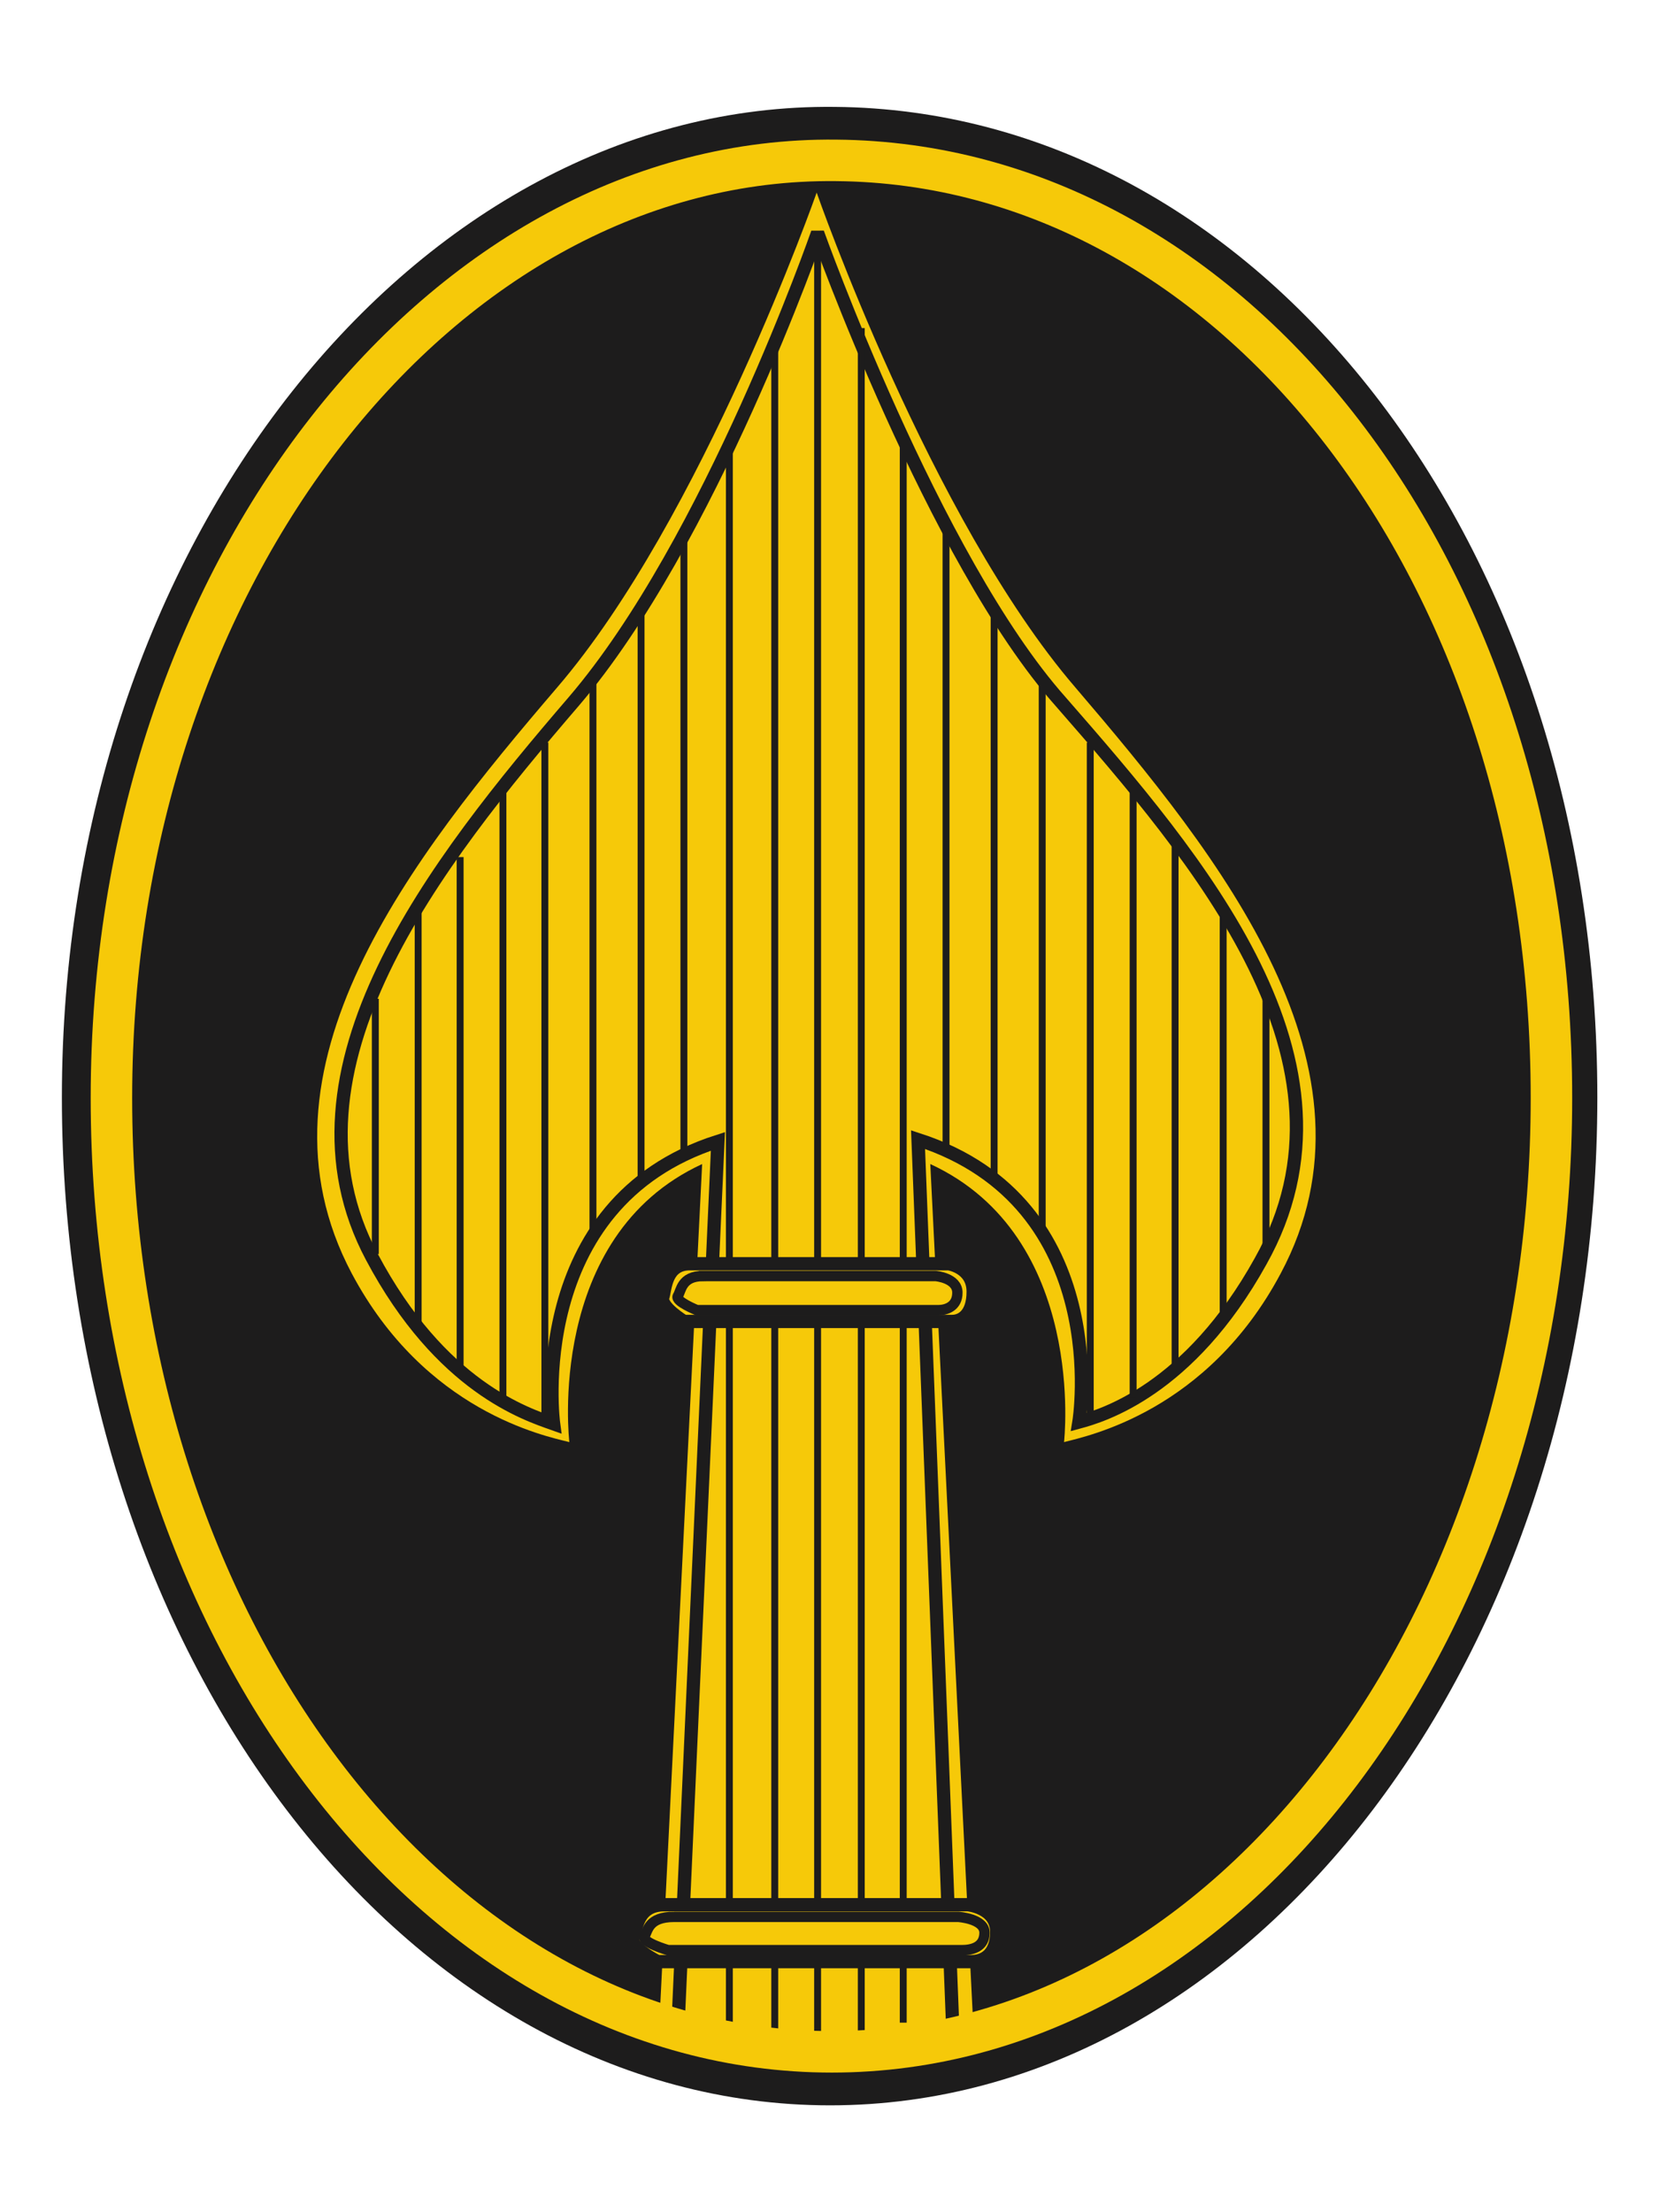
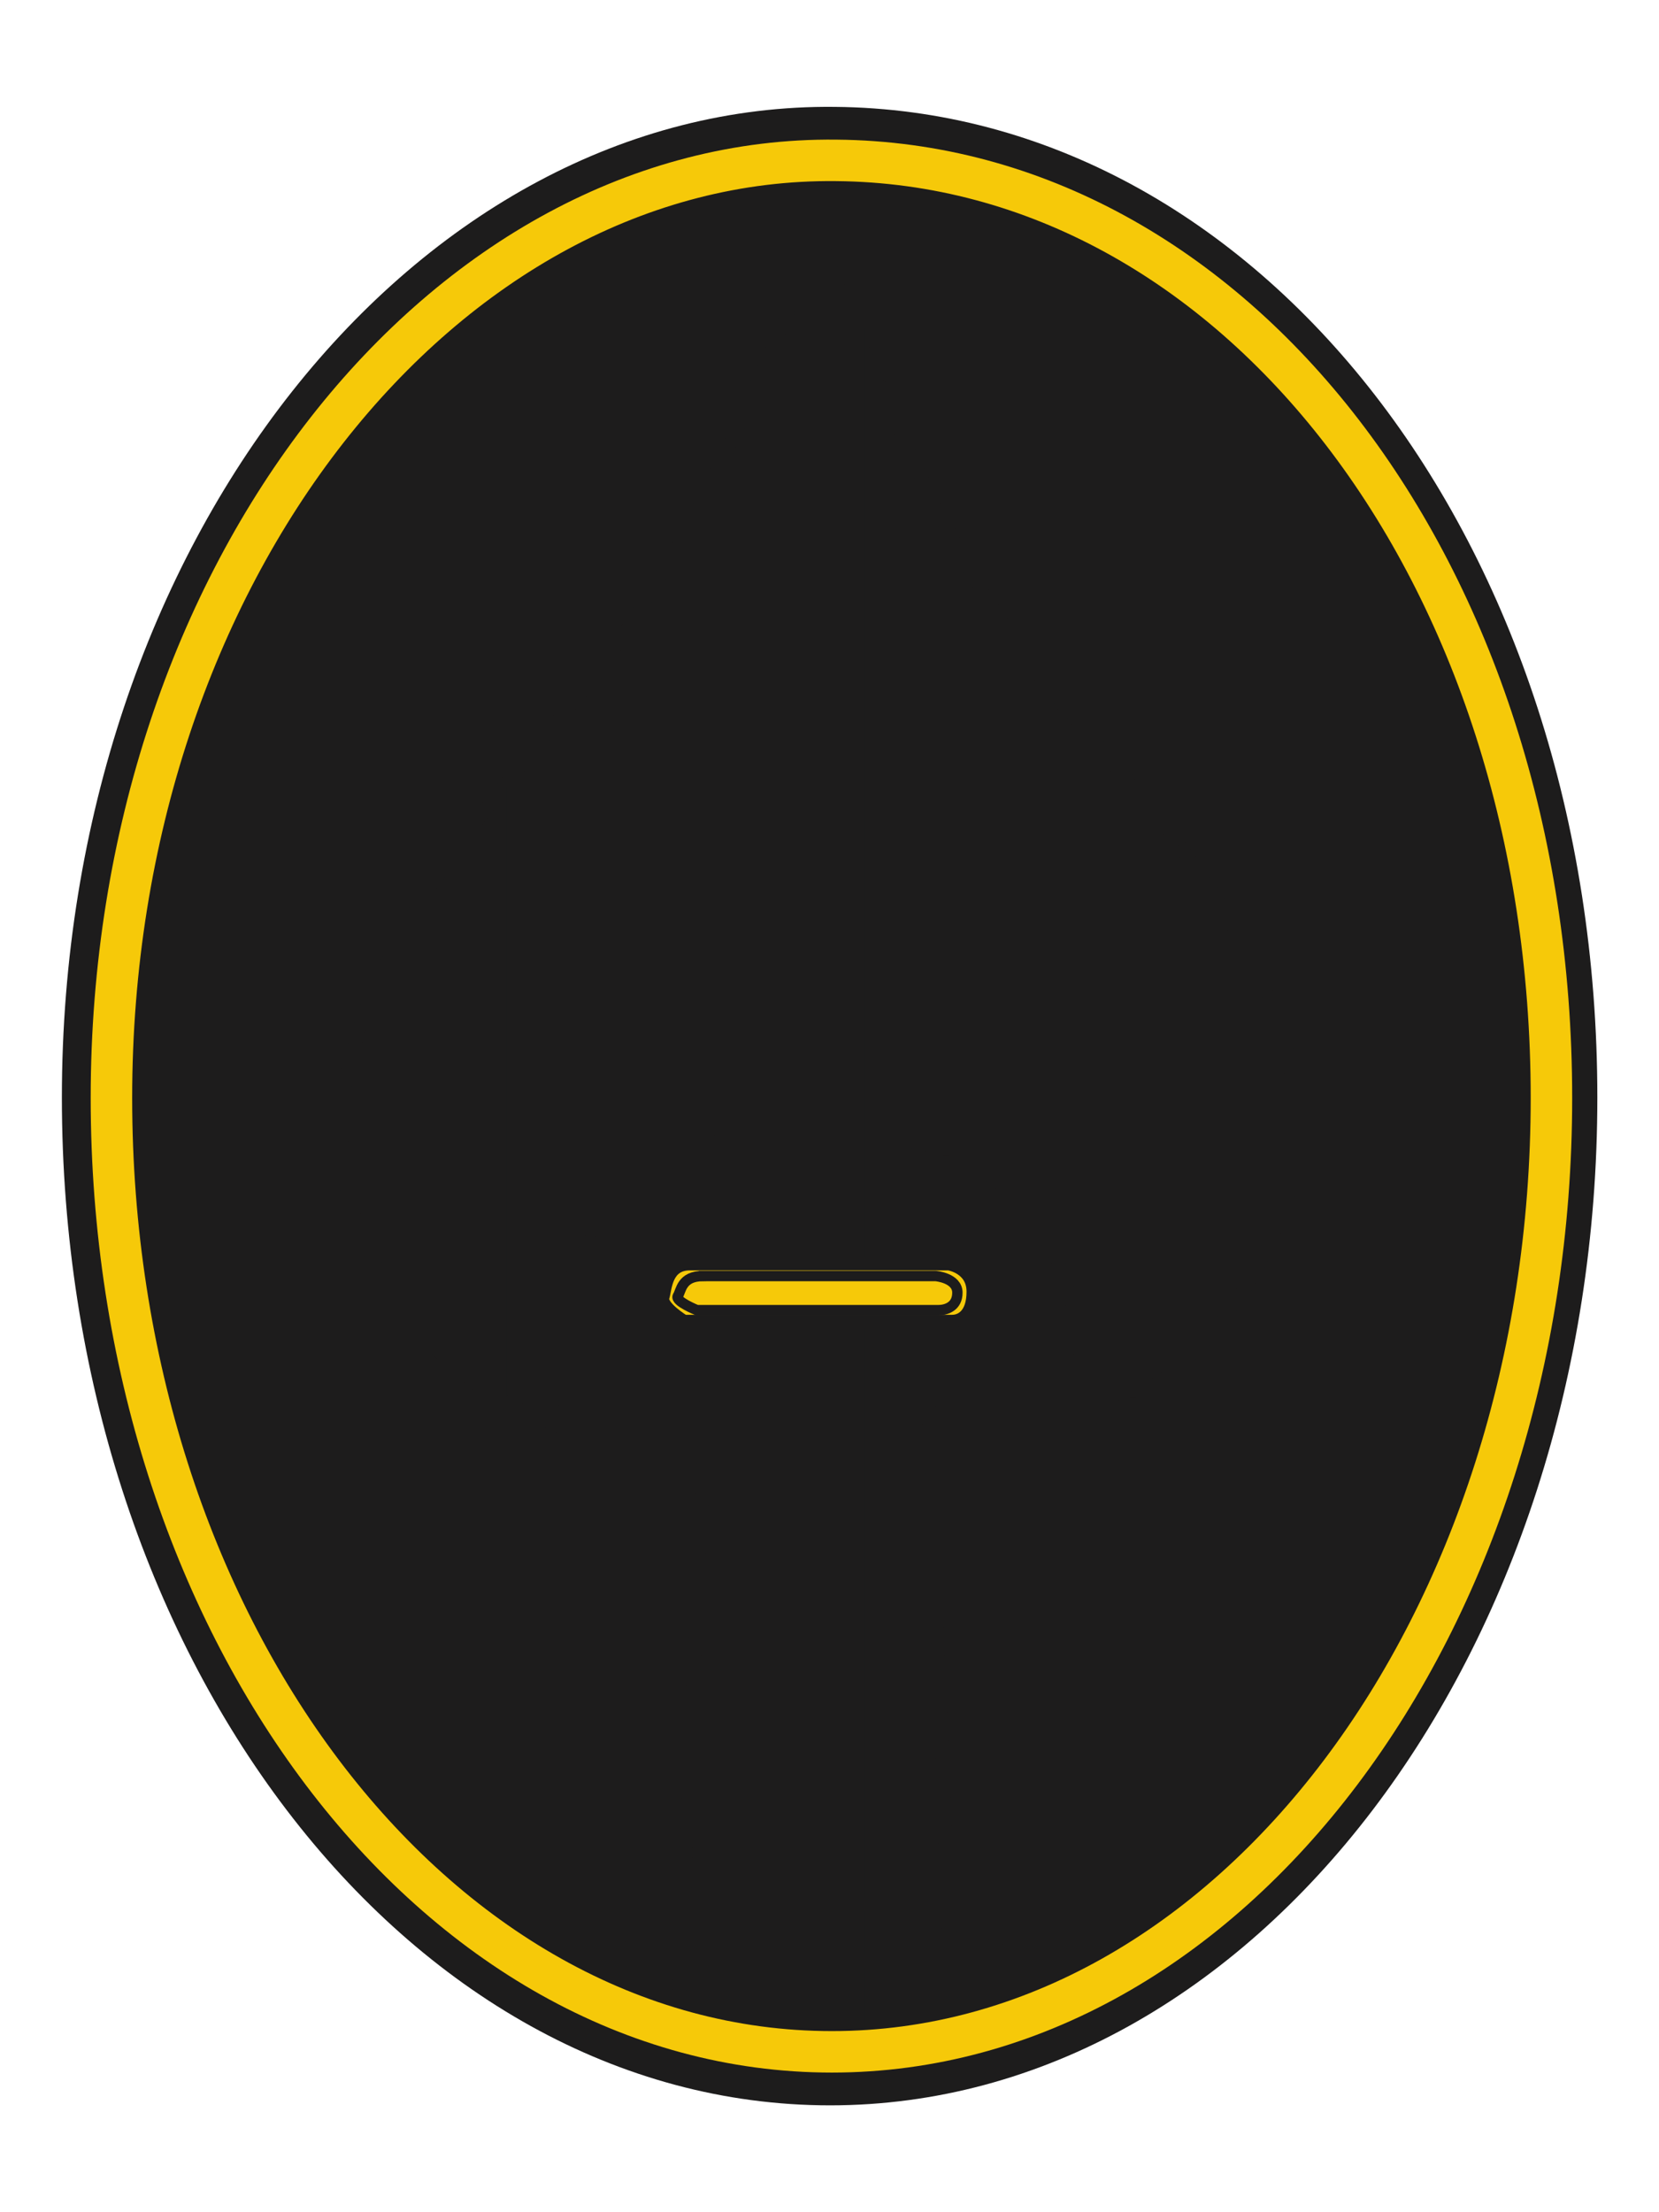
<svg xmlns="http://www.w3.org/2000/svg" xmlns:ns1="http://www.inkscape.org/namespaces/inkscape" xmlns:ns2="http://sodipodi.sourceforge.net/DTD/sodipodi-0.dtd" width="120" height="160" id="svg2" version="1.1" ns1:version="0.48.4 r9939" ns2:docname="Office_of_Strategic_Services_Insignia.svg">
  <defs id="defs36" />
  <ns2:namedview pagecolor="#ffffff" bordercolor="#666666" borderopacity="1" objecttolerance="10" gridtolerance="10" guidetolerance="10" ns1:pageopacity="0" ns1:pageshadow="2" ns1:window-width="1242" ns1:window-height="838" id="namedview34" showgrid="false" ns1:zoom="2.085965" ns1:cx="26.529155" ns1:cy="65.721683" ns1:window-x="-8" ns1:window-y="-8" ns1:window-maximized="1" ns1:current-layer="svg2" />
  <path d="m 60.04 152.27 c 30.664 0 55.5 -32.664 55.5 -72.89 0 -40.29 -24.57 -71.39 -55.17 -71.65 -30.14 -0.325 -55.894 31.358 -55.894 71.65 0 40.23 24.834 72.89 55.57 72.89 z" fill="#1d1c1c" id="path4" />
-   <path d="m 70.39 146.29 l -3.1 -62.1 c 11.381 5.249 9.675 20.11 9.675 20.11 1.706 -0.442 10.366 -2.211 15.676 -12.206 c 7.905 -14.798 -4.361 -30.1 -14.854 -42.37 -10.498 -12.206 -18.715 -35.794 -18.715 -35.794 c 0 0 -8.284 23.588 -18.774 35.794 -10.499 12.269 -22.698 27.573 -14.86 42.37 5.311 9.995 13.971 11.764 15.744 12.206 0 0 -1.773 -14.861 9.606 -20.11 l -3.094 62.1 c 0 0 11.504 4.556 22.695 0" fill="#fcdd09" fill-rule="evenodd" id="path6" style="fill:#f6c909;fill-opacity:1" />
  <g fill="none" stroke="#1d1c1c" stroke-miterlimit="2.613" id="g8">
    <path d="m 68.934 147.18 l -2.529 -64.758 c 14.225 4.615 11.636 20.429 11.636 20.429 1.643 -0.445 7.964 -2.28 13.146 -11.638 c 8.096 -14.421 -4.485 -29.03 -14.474 -40.475 -9.168 -10.31 -17.576 -33.898 -17.576 -33.898 c 0 0 -7.775 22.386 -17.639 33.898 c -10.05 11.698 -21.809 26.623 -14.604 40.16 c 4.994 9.425 11.189 11.383 13.149 12.08 0 0 -2.149 -15.938 11.886 -20.428 l -2.909 64.44 c 0 0 8.345 2.781 19.913 0.19 z" stroke-width="0.96" id="path10" />
    <path d="m 59.14,16.841 0,14.515 0,116.895 m -3.1,-123.19 0,121.86 m -3.283,-114.59 0,114.65 m -3.289,-107.95 0,44.711 m -3.098,-39.714 0,41.738 m -3.48,-36.871 0,40.539 m -3.478,-35.731 0,48.824 m -3.034,-45.598 0,44.14 m -3.096,-39.08 0,36.868 m -3.036,-32.946 0,29.849 m -3.098,-23.525 0,18.466 m 35.15,-66.971 0,123.64 m 3.035,-115.8 0,114.72 m 3.096,-108.14 0,45.41 m 3.478,-39.524 0,41.04 m 3.478,-36.17 0,40.539 m 3.476,-35.731 0,48.824 m 3.101,-45.598 0,44.14 m 3.035,-39.969 0,38.2 m 3.478,-33.14 0,29.17 m 3.096,-23.29 0,17.903" id="path12" ns1:connector-curvature="0" style="stroke-width:0.5" ns2:nodetypes="ccccccccccccccccccccccccccccccccccccccccccc" />
  </g>
  <path d="m 49.908 91.4 h 18.711 c 0 0 1.773 0.252 1.773 2.023 0 1.71 -0.889 2.15 -1.519 2.15 -1.326 0 -19.406 0 -19.406 0 0 0 -1.77 -1.074 -1.52 -1.769 0.191 -0.634 0.191 -2.404 1.961 -2.404" fill="#fcdd09" fill-rule="evenodd" id="path14" style="fill:#f6c909;fill-opacity:1" />
  <path d="m 49.908 91.4 h 18.711 c 0 0 1.773 0.252 1.773 2.023 0 1.71 -0.889 2.15 -1.519 2.15 -1.326 0 -19.406 0 -19.406 0 0 0 -1.77 -1.074 -1.52 -1.769 0.191 -0.634 0.191 -2.404 1.961 -2.404 z" fill="none" stroke="#1d1c1c" stroke-width="0.96" stroke-miterlimit="2.613" id="path16" />
-   <path d="m 48.07 137.76 h 21.94 c 0 0 2.084 0.192 2.084 1.963 0 1.709 -1.011 2.153 -1.835 2.153 -1.513 0 -22.693 0 -22.693 0 0 0 -2.025 -1.015 -1.771 -1.711 0.253 -0.632 0.253 -2.404 2.275 -2.404" fill="#fcdd09" fill-rule="evenodd" id="path18" style="fill:#f6c909;fill-opacity:1" />
  <g fill="none" stroke-miterlimit="2.613" id="g20">
    <g stroke="#1d1c1c" id="g22">
      <path d="m 48.07 137.76 h 21.94 c 0 0 2.084 0.192 2.084 1.963 0 1.709 -1.011 2.153 -1.835 2.153 -1.513 0 -22.693 0 -22.693 0 0 0 -2.025 -1.015 -1.771 -1.711 0.253 -0.632 0.253 -2.404 2.275 -2.404 z" stroke-width="0.96" id="path24" />
      <g stroke-width="0.75" id="g26">
        <path d="m 50.853 92.29 h 16.819 c 0 0 1.579 0.127 1.579 1.203 0 1.013 -0.821 1.264 -1.389 1.264 -1.201 0 -17.45 0 -17.45 0 0 0 -1.579 -0.634 -1.39 -1.01 0.254 -0.381 0.254 -1.456 1.831 -1.456 z" id="path28" />
-         <path d="m 48.769 138.64 h 20.548 c 0 0 1.896 0.126 1.896 1.141 0 1.074 -0.951 1.264 -1.646 1.264 -1.451 0 -21.243 0 -21.243 0 0 0 -1.955 -0.569 -1.705 -1.01 0.254 -0.38 0.254 -1.396 2.15 -1.396 z" id="path30" />
      </g>
    </g>
    <path d="m 60.17 148.4 c 28.758 0 52.05 -30.918 52.05 -68.988 0 -38.14 -23.04 -67.57 -51.74 -67.813 c -28.27 -0.311 -52.42 29.678 -52.42 67.813 c 0 38.07 23.289 68.988 52.11 68.988 z" stroke="#fcdd09" stroke-width="3" id="path32" style="stroke:#f6c909;stroke-opacity:1" />
  </g>
</svg>